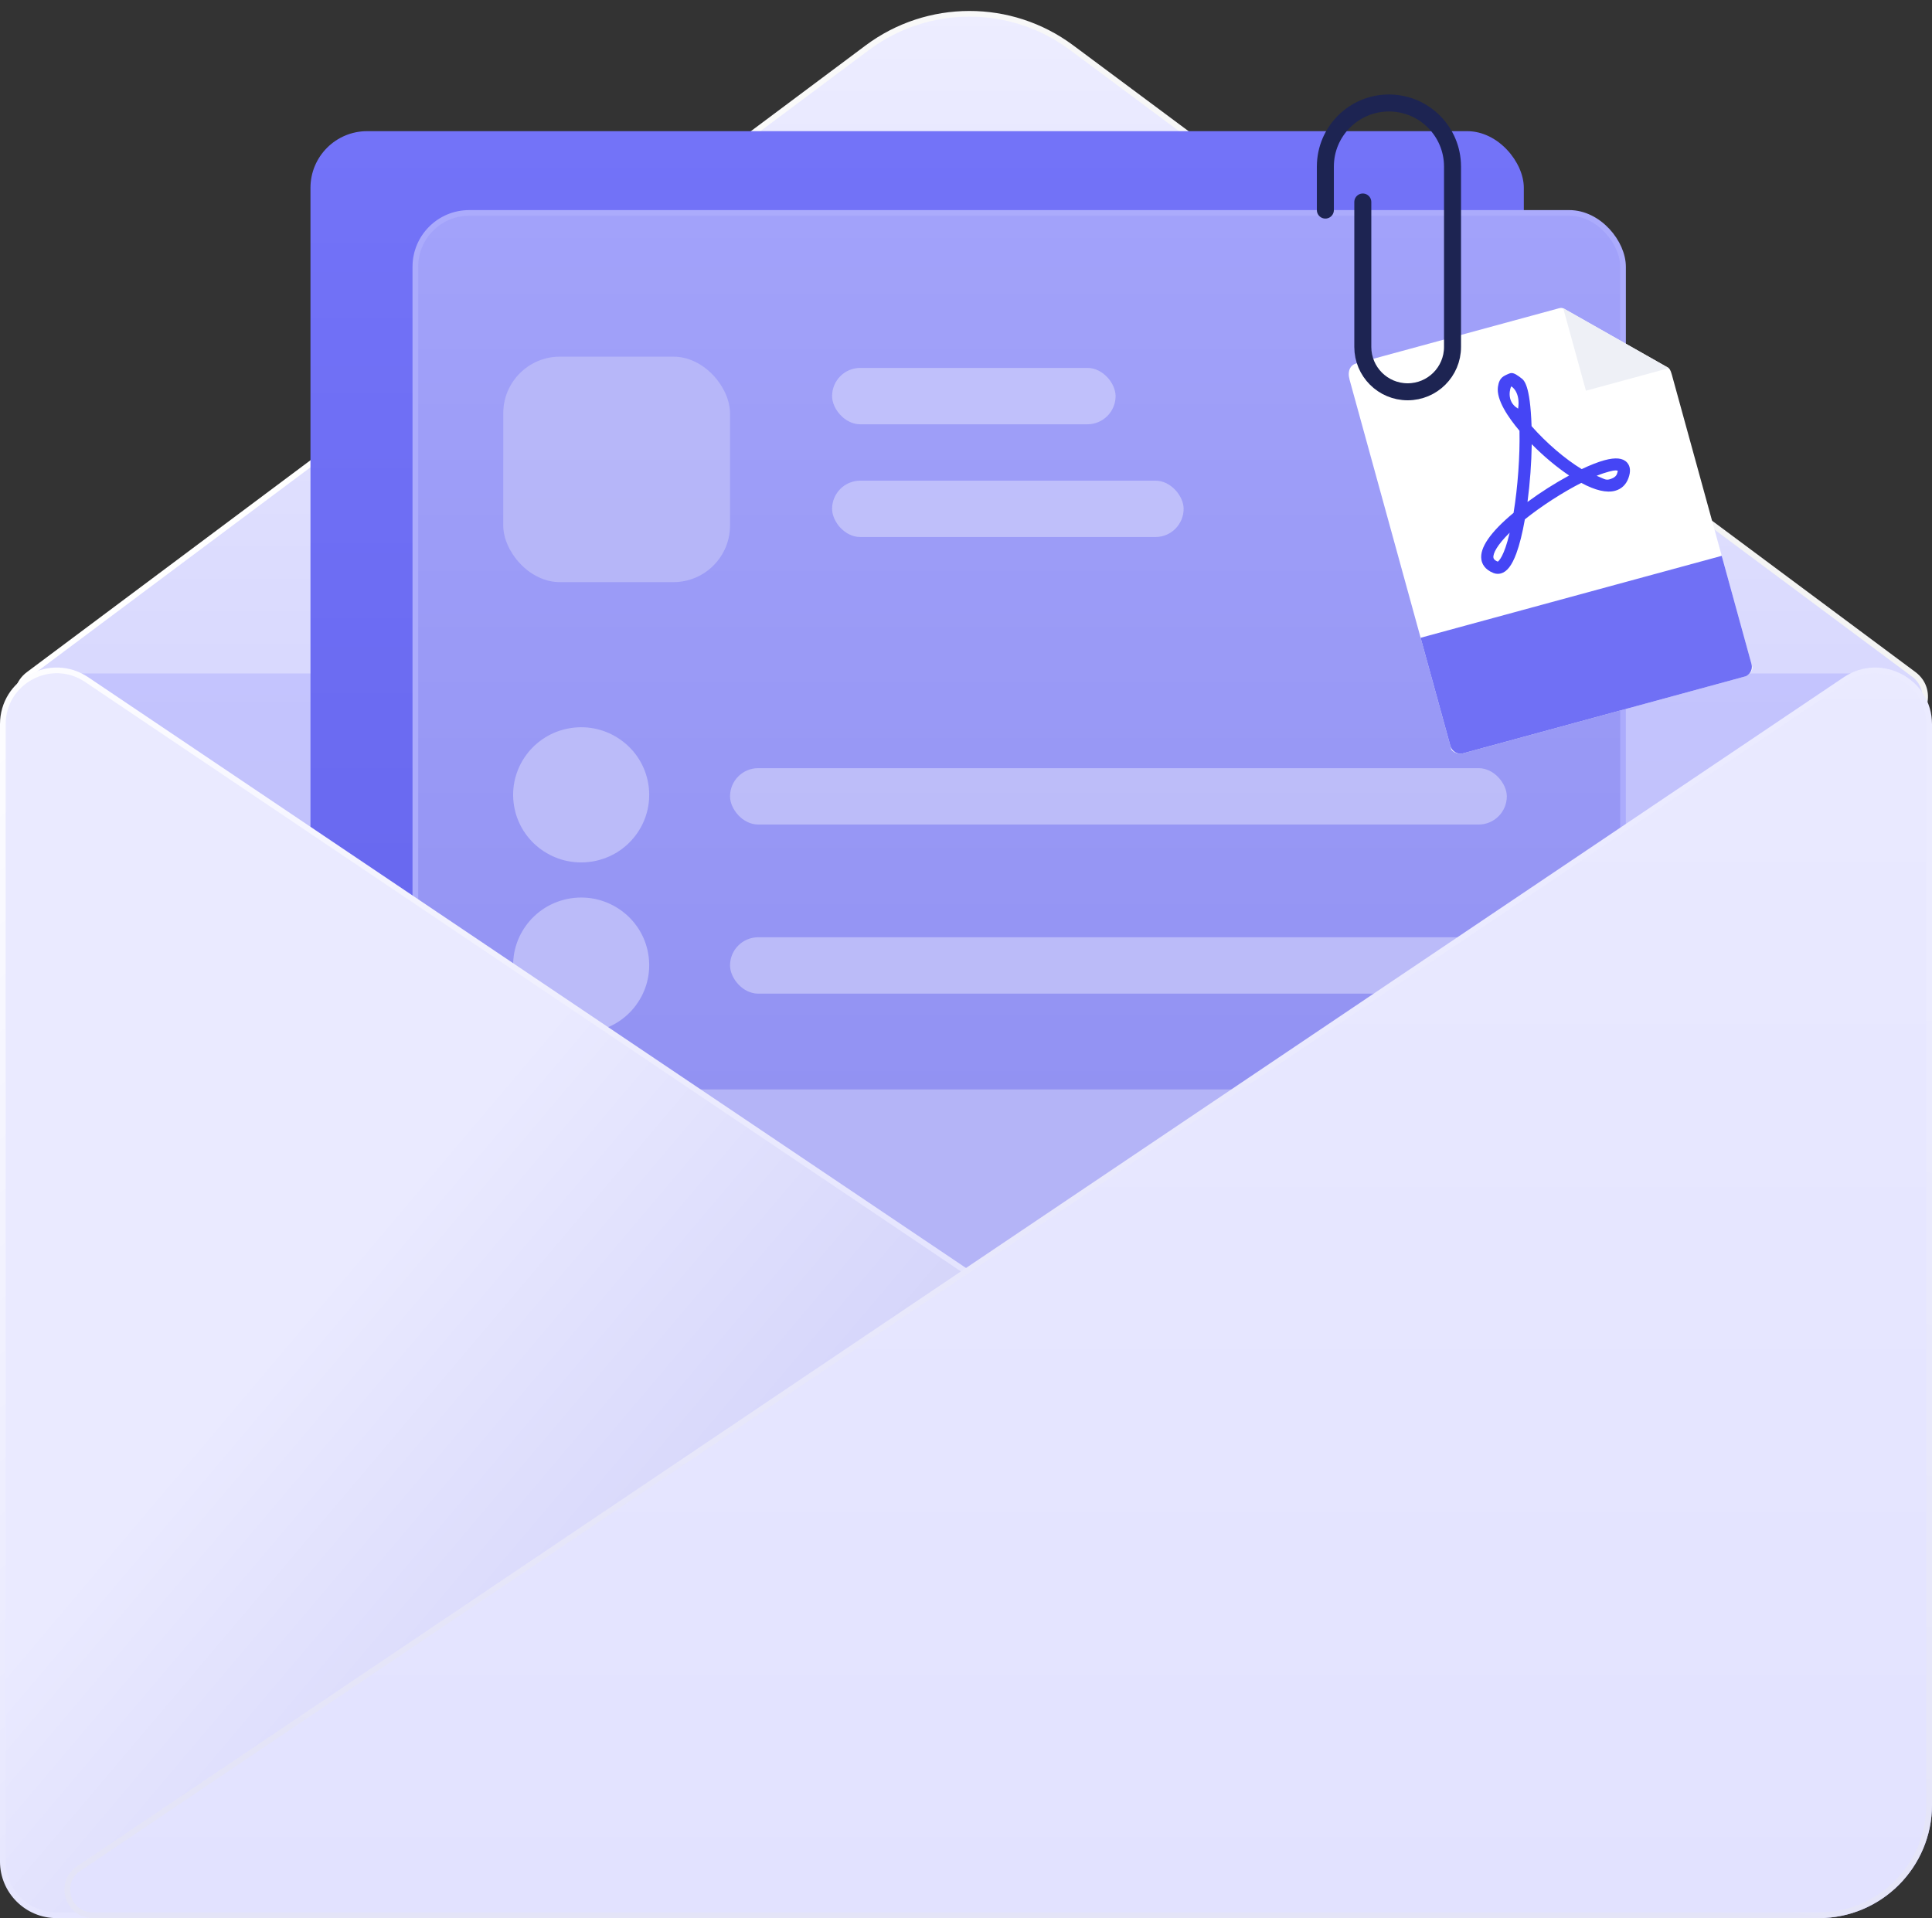
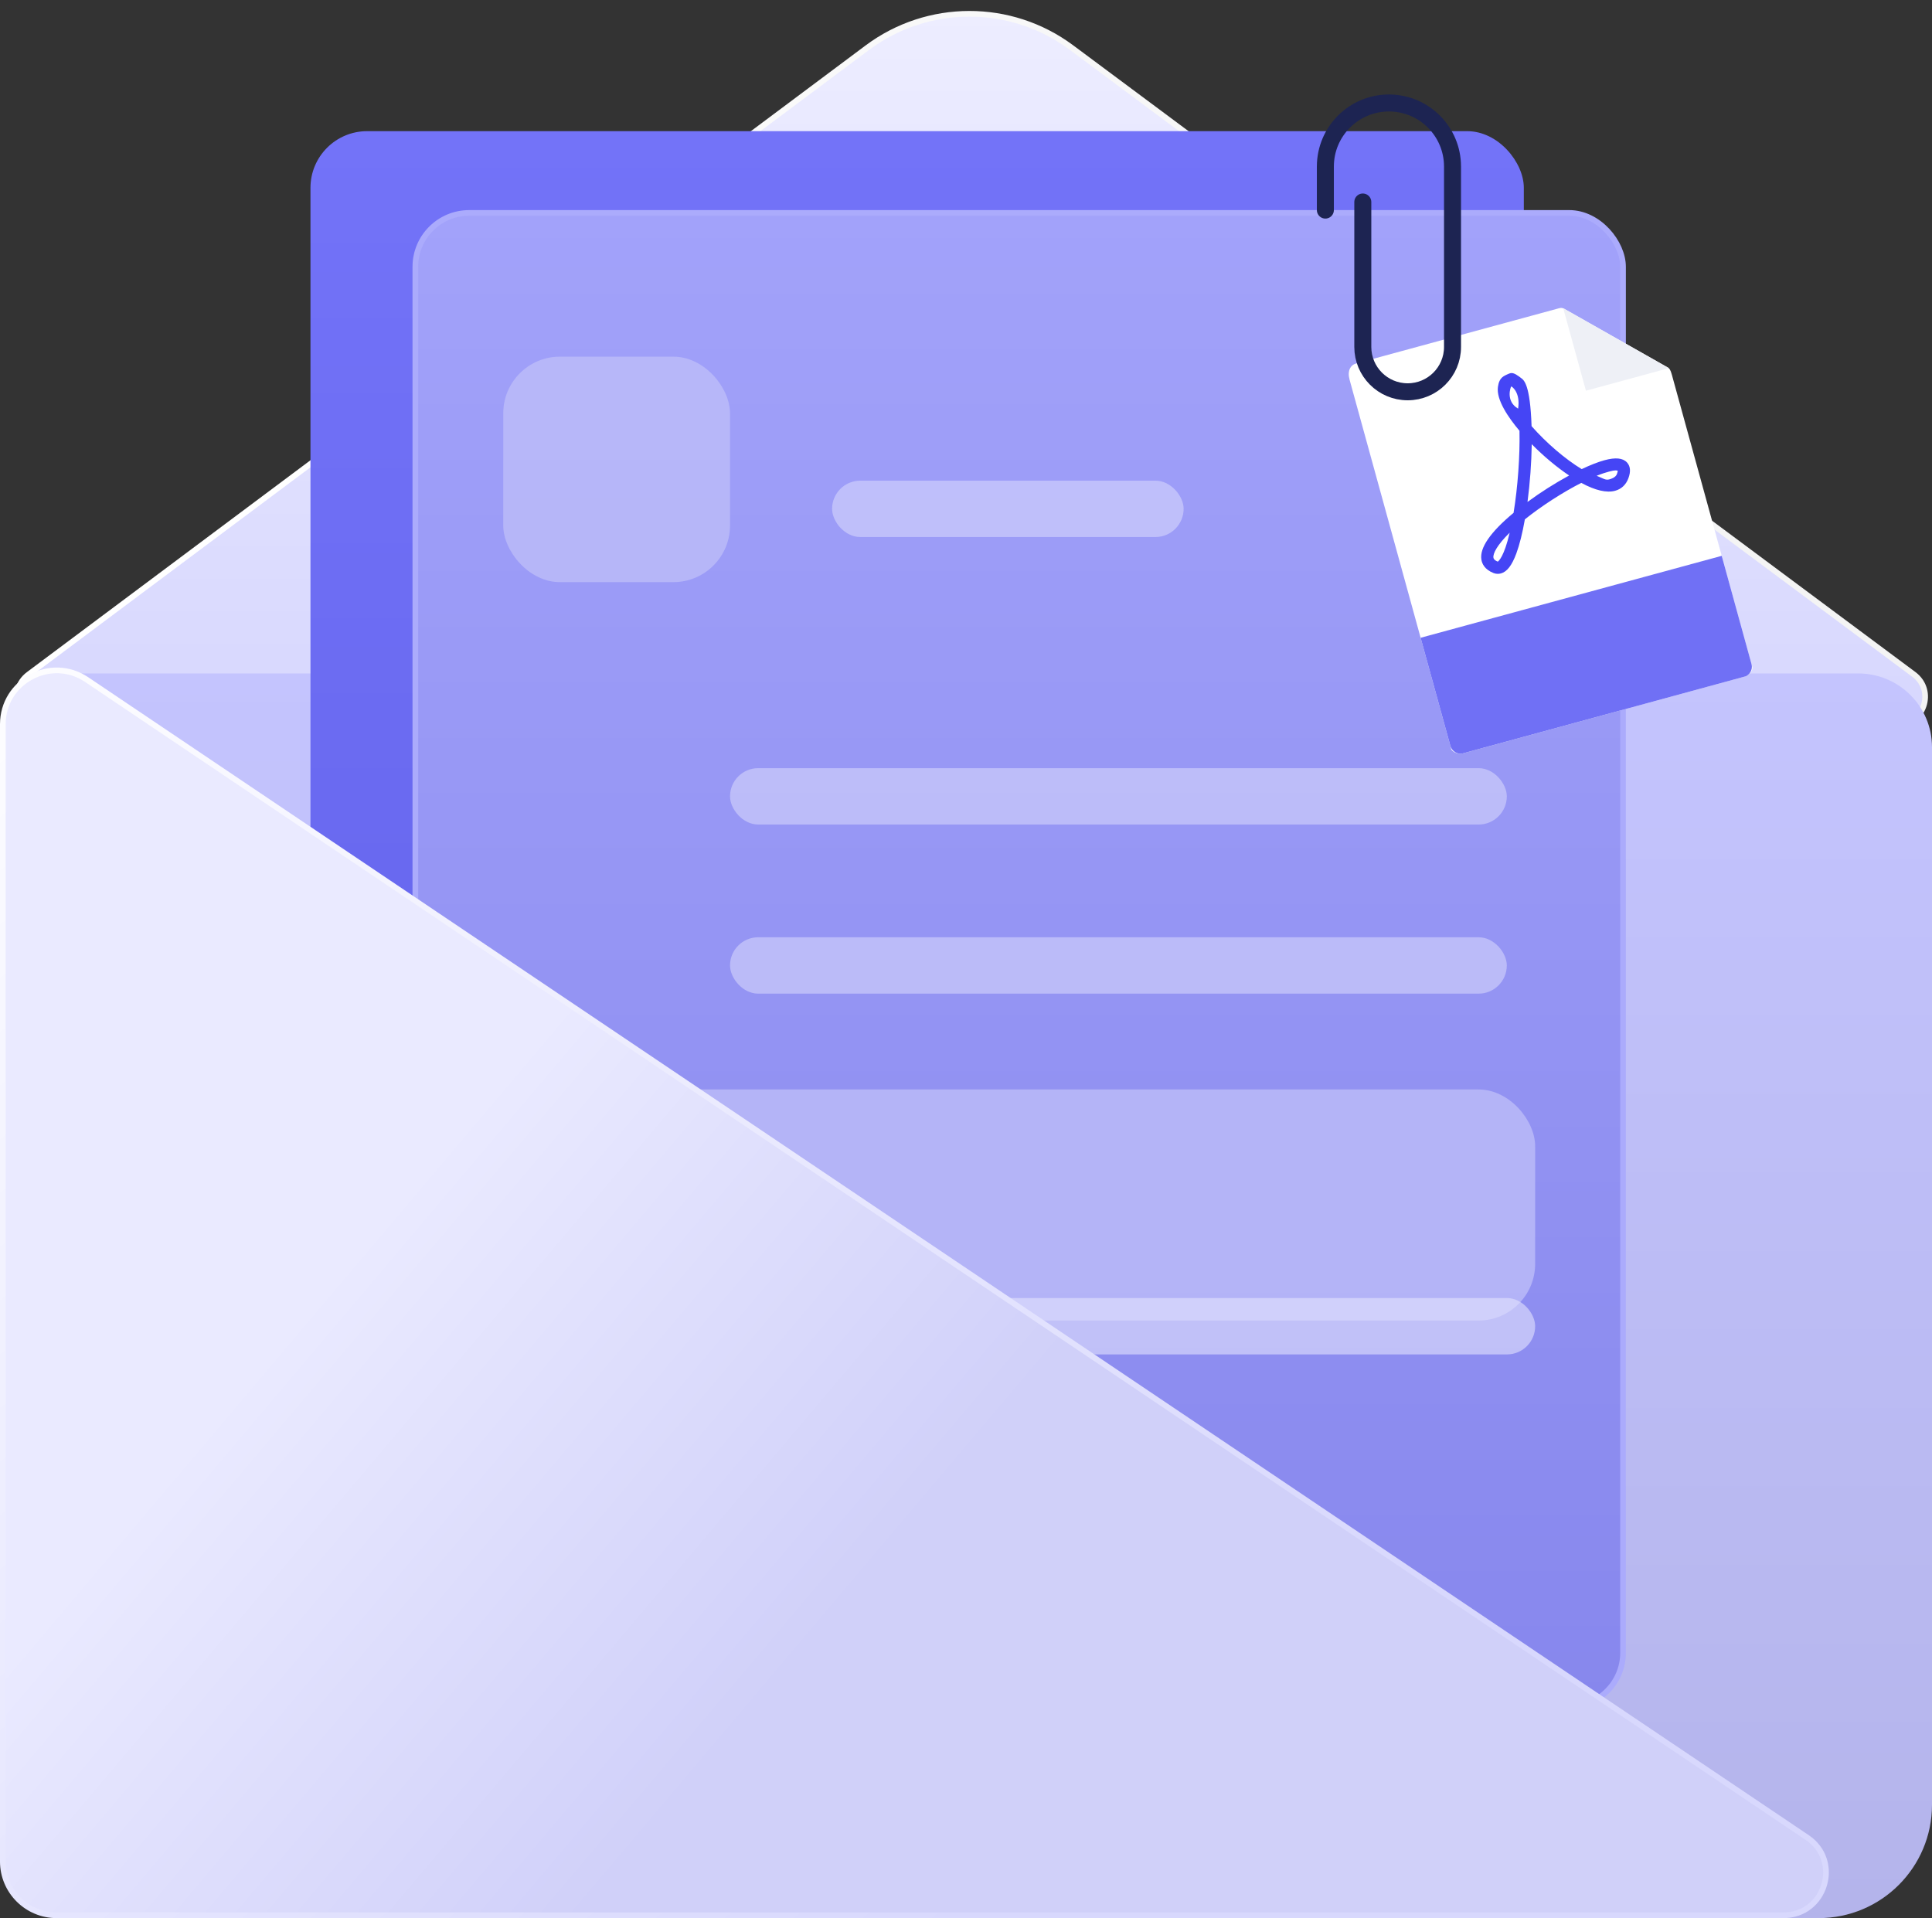
<svg xmlns="http://www.w3.org/2000/svg" width="140" height="139" viewBox="0 0 140 139" fill="none">
  <rect x="0" y="0" width="140" height="139" fill="#333333" stroke="none" />
  <path d="M62.847 3.458L2.075 48.869C0.498 50.047 1.336 52.544 3.309 52.544H137.445C139.42 52.544 140.257 50.043 138.676 48.866L77.638 3.444C73.252 0.18 67.227 0.186 62.847 3.458Z" fill="url(#paint0_linear_24431_13953)" stroke="url(#paint1_linear_24431_13953)" stroke-width="0.411" />
  <path d="M0 54.142C0 51.194 2.39 48.804 5.339 48.804H134.661C137.61 48.804 140 51.194 140 54.142V130.786C140 135.322 136.323 139 131.786 139H8.214C3.677 139 0 135.322 0 130.786V54.142Z" fill="url(#paint2_linear_24431_13953)" />
  <rect x="22.498" y="9.505" width="87.924" height="108.661" rx="4.107" fill="url(#paint3_linear_24431_13953)" />
  <rect x="30.098" y="15.43" width="87.513" height="108.25" rx="3.901" fill="url(#paint4_linear_24431_13953)" stroke="#ABABFC" stroke-width="0.411" />
-   <ellipse cx="4.927" cy="4.9" rx="4.927" ry="4.9" transform="matrix(0.988 -0.157 0.159 0.987 36.467 53.537)" fill="#BBBBF9" />
-   <ellipse cx="4.927" cy="4.9" rx="4.927" ry="4.9" transform="matrix(0.988 -0.157 0.159 0.987 36.467 65.878)" fill="#BBBBF9" />
  <rect opacity="0.5" x="52.901" y="55.666" width="56.288" height="4.085" rx="2.042" fill="#E3E3FE" />
-   <rect opacity="0.5" x="60.297" y="26.662" width="20.543" height="4.085" rx="2.042" fill="#E3E3FE" />
  <rect opacity="0.5" x="60.297" y="34.832" width="25.473" height="4.085" rx="2.042" fill="#E3E3FE" />
  <rect opacity="0.8" x="36.467" y="25.845" width="16.434" height="16.34" rx="4.107" fill="#BDBDF9" />
  <rect opacity="0.8" x="36.467" y="78.95" width="74.776" height="16.748" rx="4.107" fill="#BDBDF9" />
  <rect opacity="0.5" x="52.901" y="67.921" width="56.288" height="4.085" rx="2.042" fill="#E3E3FE" />
  <rect opacity="0.6" x="36.467" y="94.065" width="74.776" height="4.085" rx="2.042" fill="#E3E3FE" />
  <g clip-path="url(#clip0_24431_13953)">
    <path d="M112.996 22.332L98.27 26.34C97.86 26.451 97.618 26.872 97.795 27.513L105.166 54.289C105.214 54.463 105.637 54.703 106.047 54.592L126.381 49.058C126.791 48.946 127.033 48.525 126.985 48.351L121.148 27.151C121.052 26.8 120.973 26.7 120.867 26.639L113.347 22.376C113.24 22.316 113.114 22.3 112.996 22.332Z" fill="white" />
    <path d="M113.277 22.336L114.923 28.314L120.935 26.677L113.277 22.336Z" fill="#EEF0F6" />
    <path d="M108.759 41.556C108.582 41.604 108.397 41.593 108.223 41.525C107.586 41.274 107.394 40.855 107.346 40.547C107.212 39.701 107.997 38.563 109.679 37.164C109.984 35.294 110.146 33.047 110.108 31.218C109.3 30.26 108.416 28.972 108.545 28.041C108.591 27.714 108.686 27.448 108.952 27.271C109.057 27.201 109.336 27.073 109.443 27.044C109.699 26.974 110.014 27.241 110.229 27.399C110.431 27.548 110.881 27.858 110.984 30.882C112.055 32.1 113.418 33.267 114.616 33.995C115.249 33.694 115.804 33.477 116.271 33.35C117.065 33.134 117.597 33.187 117.898 33.513C118.147 33.783 118.181 34.167 118 34.657C117.826 35.127 117.493 35.44 117.039 35.564C116.422 35.732 115.597 35.54 114.585 34.993C113.228 35.684 111.694 36.675 110.498 37.636C110.32 38.646 110.112 39.477 109.879 40.109C109.558 40.975 109.203 41.435 108.759 41.556ZM109.397 38.602C108.48 39.503 108.175 40.121 108.22 40.41C108.228 40.458 108.248 40.584 108.535 40.7C108.604 40.656 108.991 40.335 109.397 38.602ZM115.7 34.478C116.201 34.682 116.346 34.814 116.616 34.74C116.735 34.708 117.072 34.611 117.169 34.351C117.215 34.225 117.226 34.149 117.228 34.11C117.157 34.094 117.055 34.05 116.604 34.173C116.348 34.243 116.029 34.342 115.7 34.478ZM110.996 32.189C110.976 33.536 110.868 35.014 110.689 36.374C111.637 35.676 112.692 35.005 113.705 34.458C112.802 33.853 111.846 33.052 110.996 32.189ZM109.512 28.003C109.467 28.034 109.081 29.074 110.008 29.613C110.195 28.415 109.532 27.991 109.512 28.003Z" fill="#4545F5" />
    <path d="M126.381 49.058L106.047 54.592C105.637 54.703 105.214 54.463 105.102 54.056L102.944 46.217L124.762 40.279L126.92 48.118C127.032 48.525 126.791 48.946 126.381 49.058Z" fill="#7070F5" />
  </g>
  <path d="M96.041 15.224V12.069C96.041 9.525 98.104 7.463 100.648 7.463V7.463C103.192 7.463 105.255 9.525 105.255 12.069V25.141C105.255 26.936 103.799 28.392 102.004 28.392V28.392C100.209 28.392 98.754 26.936 98.754 25.141V14.639" stroke="#1D2452" stroke-width="1.232" stroke-linecap="round" />
  <path d="M0.205 52.489C0.205 49.365 3.694 47.508 6.285 49.252L130.954 133.159C133.476 134.857 132.275 138.795 129.234 138.795H4.107C1.952 138.795 0.205 137.048 0.205 134.893V52.489Z" fill="url(#paint5_linear_24431_13953)" stroke="url(#paint6_linear_24431_13953)" stroke-width="0.411" />
-   <path d="M139.795 52.489C139.795 49.365 136.306 47.508 133.715 49.252L5.697 135.413C4.183 136.432 4.904 138.795 6.729 138.795H131.786C136.209 138.795 139.795 135.209 139.795 130.786V52.489Z" fill="url(#paint7_linear_24431_13953)" stroke="url(#paint8_linear_24431_13953)" stroke-width="0.411" />
  <defs>
    <linearGradient id="paint0_linear_24431_13953" x1="70.387" y1="52.544" x2="70.387" y2="-11.083" gradientUnits="userSpaceOnUse">
      <stop stop-color="#D7D7FE" />
      <stop offset="1" stop-color="#F2F2FF" />
    </linearGradient>
    <linearGradient id="paint1_linear_24431_13953" x1="33.772" y1="52.544" x2="118.081" y2="5.555" gradientUnits="userSpaceOnUse">
      <stop stop-color="white" />
      <stop offset="1" stop-color="#F3F3F3" />
    </linearGradient>
    <linearGradient id="paint2_linear_24431_13953" x1="70" y1="47.987" x2="70" y2="139" gradientUnits="userSpaceOnUse">
      <stop stop-color="#C4C4FE" />
      <stop offset="1" stop-color="#B4B4EB" />
    </linearGradient>
    <linearGradient id="paint3_linear_24431_13953" x1="66.46" y1="9.505" x2="66.46" y2="118.166" gradientUnits="userSpaceOnUse">
      <stop stop-color="#7373F8" />
      <stop offset="1" stop-color="#5F5FE8" />
    </linearGradient>
    <linearGradient id="paint4_linear_24431_13953" x1="73.855" y1="15.224" x2="73.855" y2="123.885" gradientUnits="userSpaceOnUse">
      <stop stop-color="#A2A2FA" />
      <stop offset="1" stop-color="#8787ED" />
    </linearGradient>
    <linearGradient id="paint5_linear_24431_13953" x1="30.982" y1="84.269" x2="72.534" y2="119.427" gradientUnits="userSpaceOnUse">
      <stop stop-color="#EAEAFF" />
      <stop offset="0.806" stop-color="#D0D0F9" />
    </linearGradient>
    <linearGradient id="paint6_linear_24431_13953" x1="-4.142" y1="44.898" x2="69.472" y2="139.411" gradientUnits="userSpaceOnUse">
      <stop stop-color="#D8D8FD" />
      <stop offset="0" stop-color="white" />
      <stop offset="1" stop-color="#D8D8FD" />
    </linearGradient>
    <linearGradient id="paint7_linear_24431_13953" x1="70" y1="44.775" x2="70" y2="139" gradientUnits="userSpaceOnUse">
      <stop stop-color="#EAEAFF" />
      <stop offset="1" stop-color="#E2E2FF" />
    </linearGradient>
    <linearGradient id="paint8_linear_24431_13953" x1="91" y1="139" x2="100.94" y2="63.375" gradientUnits="userSpaceOnUse">
      <stop stop-color="#E4E4F7" />
      <stop offset="1" stop-color="#EBEBFF" />
    </linearGradient>
    <clipPath id="clip0_24431_13953">
      <rect width="23.138" height="29.303" fill="white" transform="matrix(0.965 -0.263 0.265 0.964 97.274 26.611)" />
    </clipPath>
  </defs>
</svg>